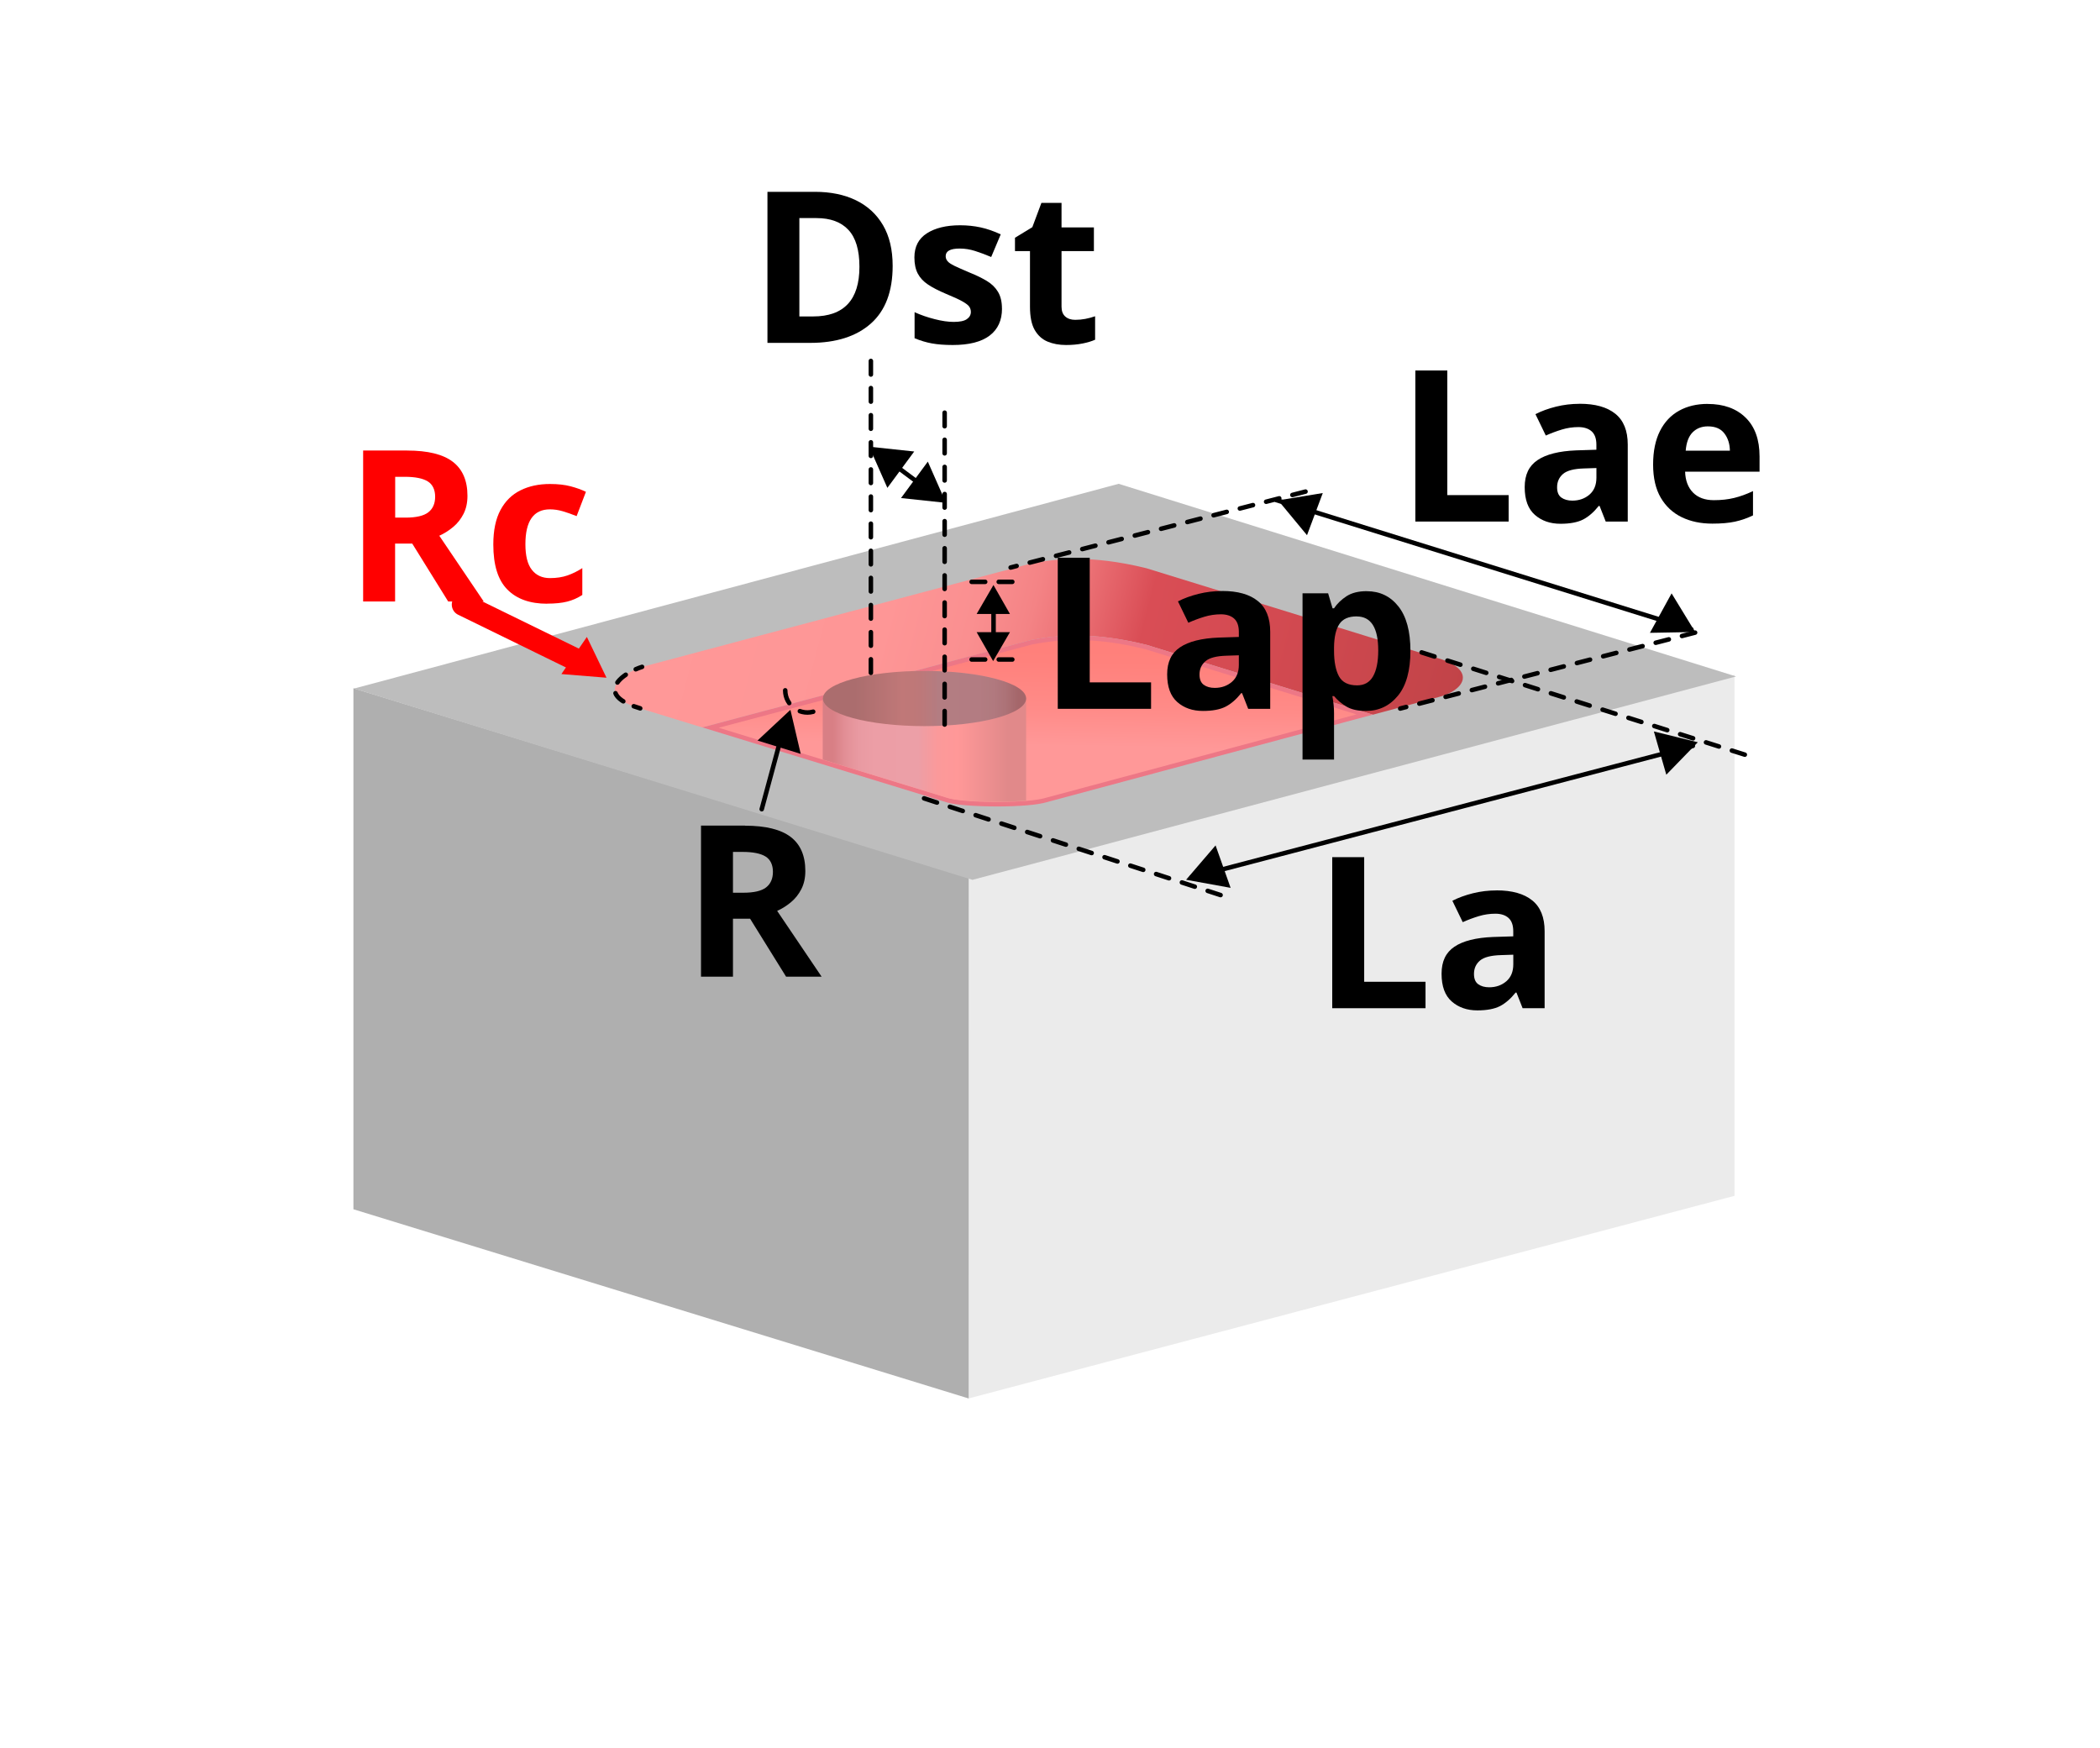
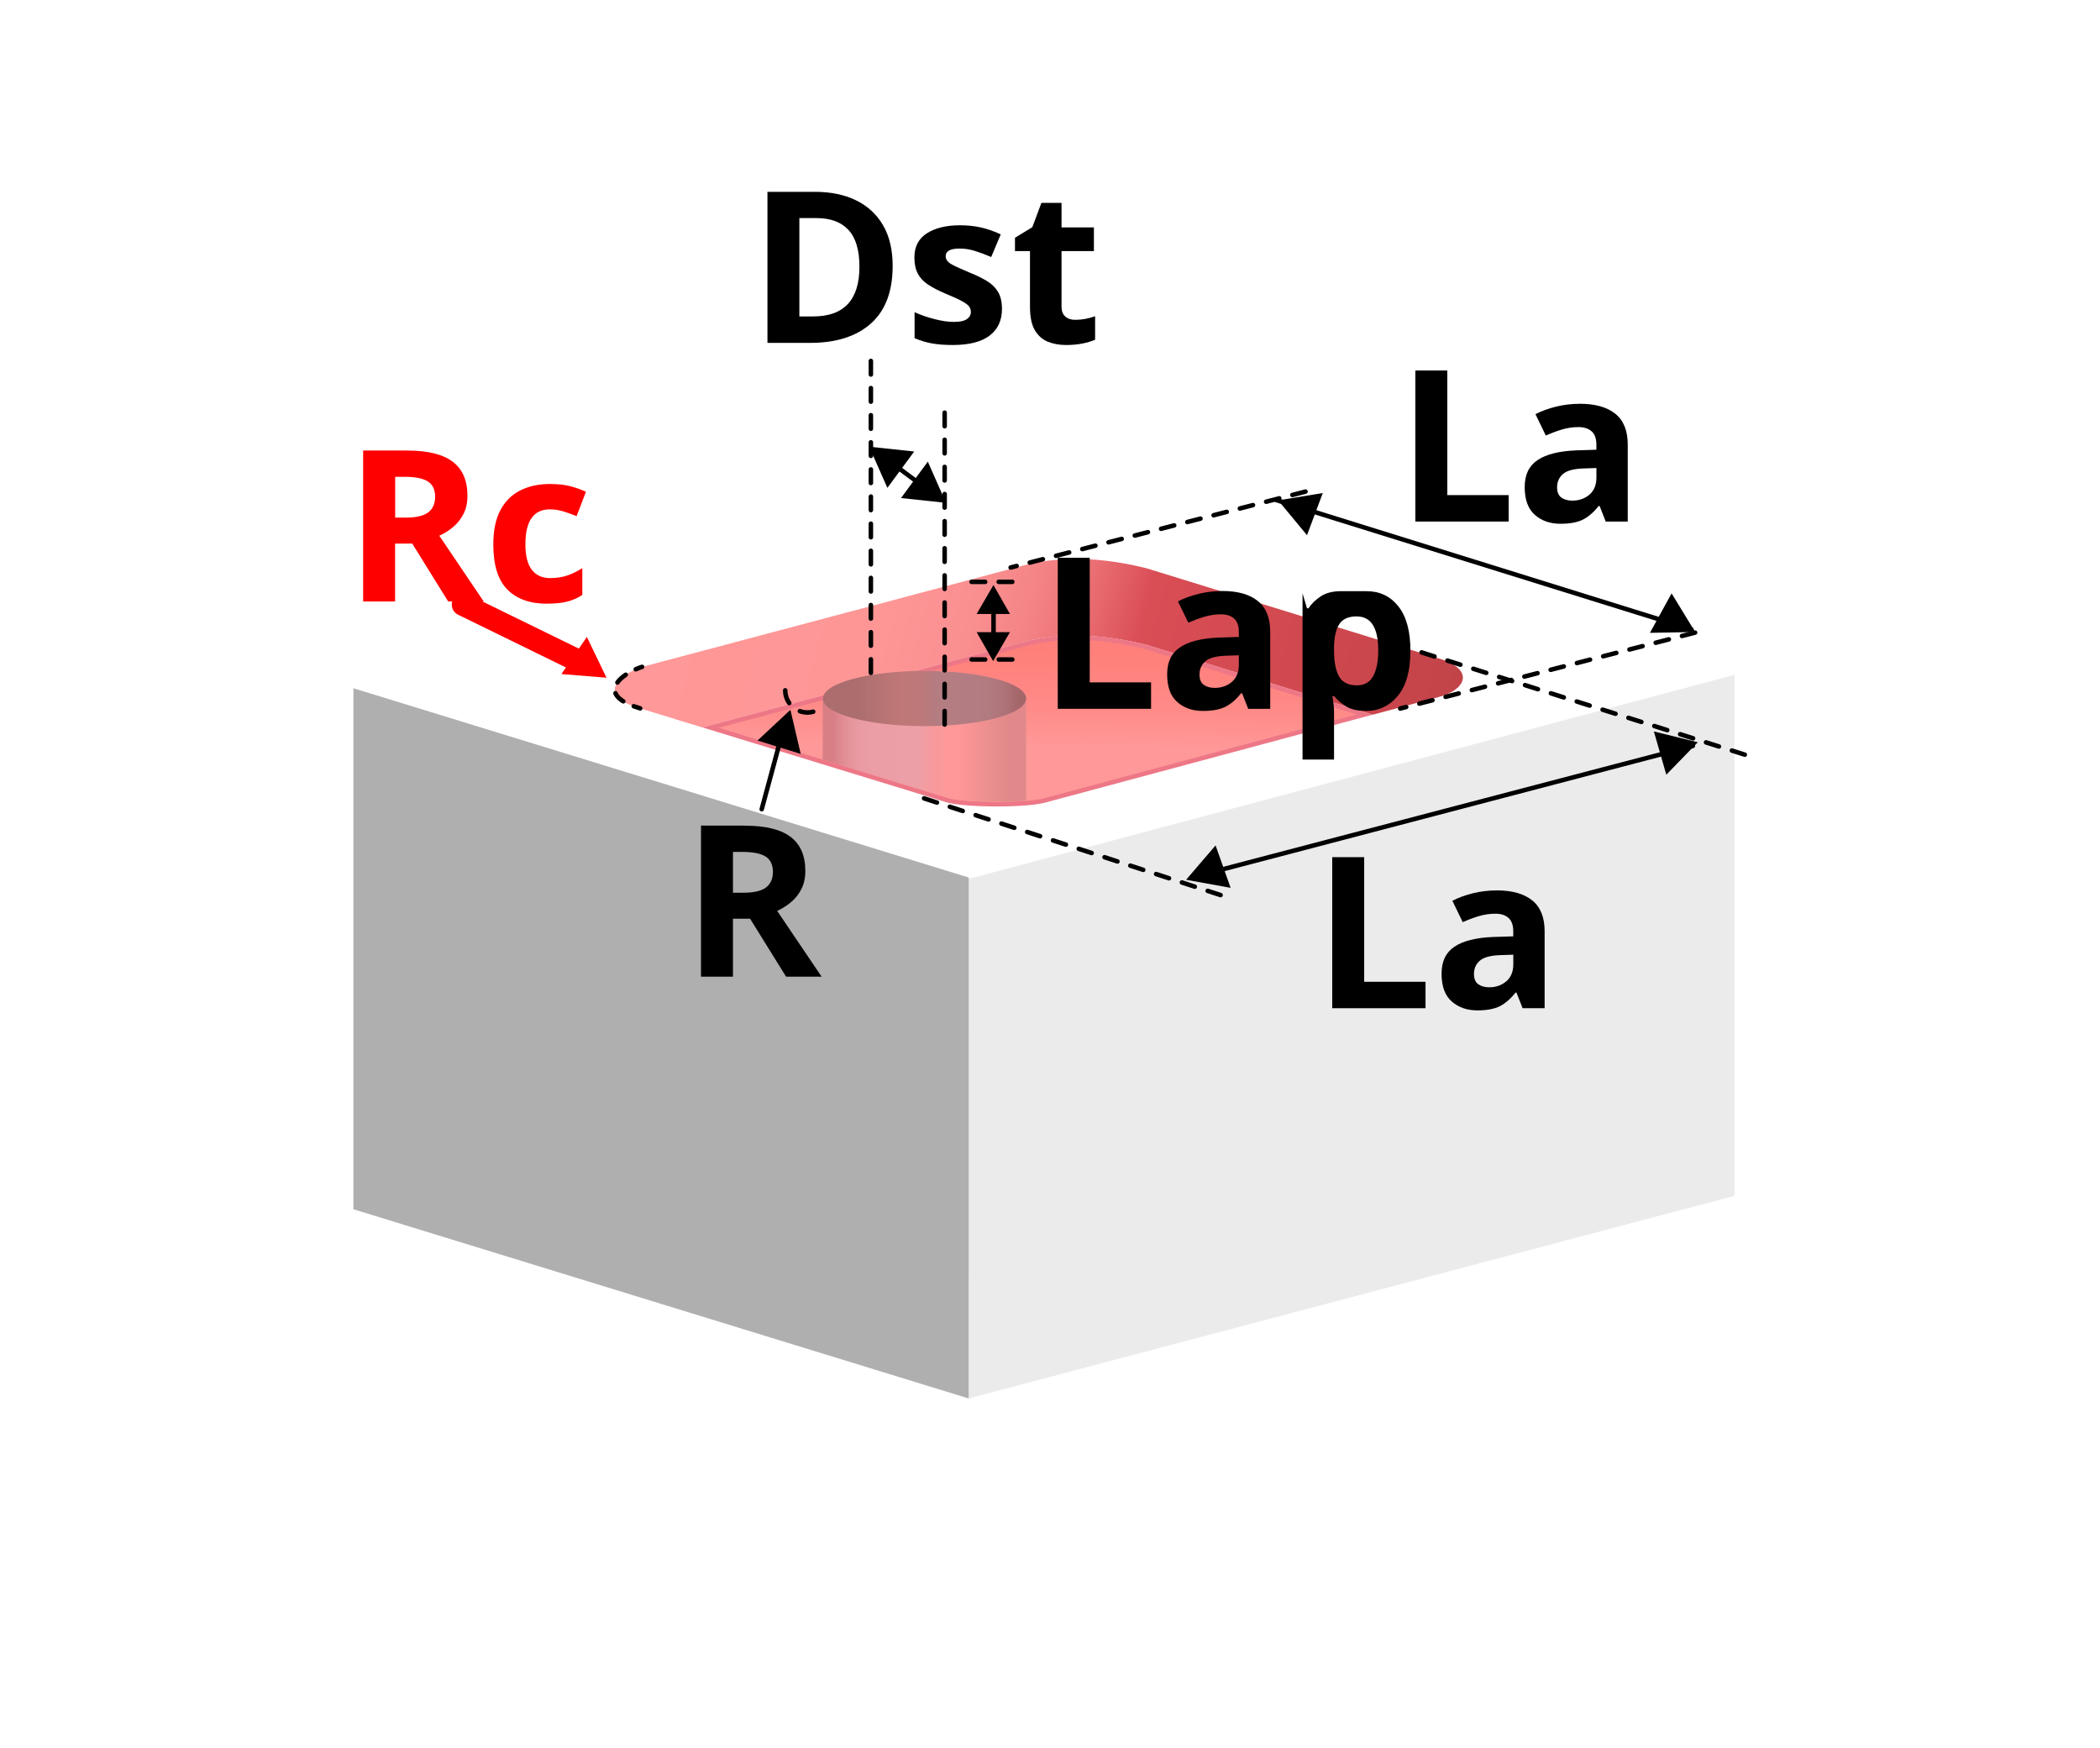
<svg xmlns="http://www.w3.org/2000/svg" xmlns:xlink="http://www.w3.org/1999/xlink" viewBox="0 0 464.6 386.7">
  <defs>
    <linearGradient id="_名称未設定グラデーション_6" data-name="名称未設定グラデーション 6" x1="138.41" y1="125.97" x2="436.63" y2="204.26" gradientUnits="userSpaceOnUse">
      <stop offset=".02" stop-color="#ff9898" />
      <stop offset=".19" stop-color="#fe9696" />
      <stop offset=".25" stop-color="#fa8f90" />
      <stop offset=".29" stop-color="#f48385" />
      <stop offset=".32" stop-color="#ec7276" />
      <stop offset=".35" stop-color="#e15c63" />
      <stop offset=".37" stop-color="#d94d55" />
      <stop offset=".46" stop-color="#d34a51" />
      <stop offset=".59" stop-color="#c34449" />
      <stop offset=".7" stop-color="#ad3c3d" />
      <stop offset=".74" stop-color="#b94646" />
      <stop offset=".85" stop-color="#df6461" />
      <stop offset=".94" stop-color="#f67771" />
      <stop offset="1" stop-color="#ff7e78" />
    </linearGradient>
    <linearGradient id="_名称未設定グラデーション_5" data-name="名称未設定グラデーション 5" x1="229.32" y1="173.61" x2="229.96" y2="136.01" gradientUnits="userSpaceOnUse">
      <stop offset=".23" stop-color="#ff9898" />
      <stop offset=".45" stop-color="#ff8b88" />
      <stop offset=".73" stop-color="#ff817c" />
      <stop offset="1" stop-color="#ff7e78" />
    </linearGradient>
    <filter id="drop-shadow-14" x="75.93" y="95.3" width="58.32" height="42.72" filterUnits="userSpaceOnUse">
      <feOffset dx="2.83" dy="2.83" />
      <feGaussianBlur result="blur" stdDeviation="1.42" />
      <feFlood flood-color="#000" flood-opacity=".3" />
      <feComposite in2="blur" operator="in" />
      <feComposite in="SourceGraphic" />
    </filter>
    <linearGradient id="_名称未設定グラデーション_51" data-name="名称未設定グラデーション 51" x1="230.72" y1="165.86" x2="182.37" y2="165.86" gradientUnits="userSpaceOnUse">
      <stop offset=".16" stop-color="#e1898a" />
      <stop offset=".39" stop-color="#ff9898" />
      <stop offset=".48" stop-color="#fb999a" />
      <stop offset=".55" stop-color="#f09da3" />
      <stop offset=".57" stop-color="#ec9fa7" />
      <stop offset=".77" stop-color="#ec9ea6" />
      <stop offset=".84" stop-color="#e99aa2" />
      <stop offset=".9" stop-color="#e39097" />
      <stop offset=".96" stop-color="#d87f85" />
    </linearGradient>
    <linearGradient id="_名称未設定グラデーション_51-2" data-name="名称未設定グラデーション 51" x1="182.06" y1="154.54" x2="227.03" y2="154.54" xlink:href="#_名称未設定グラデーション_51" />
  </defs>
  <g style="isolation: isolate;">
    <g id="Dimensions">
      <rect x=".71" y=".35" width="463.18" height="386" style="fill: none;" />
      <polygon points="383.74 264.57 214.4 309.37 214.36 194.43 383.74 149.3 383.74 264.57" style="fill: #ebebeb;" />
      <polygon points="78.19 267.54 214.33 309.41 214.33 194.15 78.19 152.27 78.19 267.54" style="fill: #afafaf;" />
-       <polygon points="78.32 152.34 215.15 194.66 384.09 149.66 247.49 107.04 78.32 152.34" style="fill: #bdbdbd;" />
      <path d="M253.59,142.65l50.14,15.47,14.53-3.9c5.56-1.39,8.34-5.7.7-8.34l-65.36-20.17c-12.38-3.06-20.27-2.04-25.42-1.06l-86.12,22.9c-4.41,1.4-10.85,6.12-.42,9.18l13.75,4.22,72.78-19.35c5.15-.97,13.04-2,25.42,1.06Z" style="fill: url(#_名称未設定グラデーション_6);" />
      <g>
        <path d="M220.58,177.93c-4.81,0-9.15-.33-10.8-.83l-52.58-16.13,71.09-18.9c2.36-.44,5.64-.96,9.8-.96,4.81,0,9.84.66,15.36,2.03l48.45,14.95-70.3,18.88c-1.91.61-6.03.97-11.04.97h0Z" style="fill: url(#_名称未設定グラデーション_5);" />
        <path d="M238.1,141.6c4.76,0,9.74.66,15.22,2.01l46.8,14.44-68.67,18.44c-1.85.59-5.91.94-10.87.94-4.69,0-9.07-.33-10.65-.8l-50.91-15.62,69.37-18.44c2.37-.45,5.61-.96,9.71-.96M238.1,140.6c-4.13,0-7.37.5-9.93.98l-72.78,19.35,54.25,16.64c1.76.53,6.31.85,10.94.85s9.01-.3,11.17-.99l71.97-19.32-50.14-15.47c-6.22-1.54-11.31-2.04-15.48-2.04h0Z" style="fill: #ed7786;" />
      </g>
      <g style="isolation: isolate;">
        <path d="M313.13,115.39v-33.42h7.07v27.57h13.57v5.85h-20.64Z" />
        <path d="M349.49,89.33c3.43,0,6.06.74,7.89,2.22,1.83,1.48,2.74,3.75,2.74,6.81v17.04h-4.87l-1.36-3.46h-.19c-1.09,1.37-2.25,2.37-3.46,3-1.22.62-2.89.94-5.01.94-2.28,0-4.17-.66-5.66-1.97-1.5-1.31-2.25-3.35-2.25-6.13s.95-4.71,2.85-5.99c1.9-1.28,4.76-2,8.56-2.15l4.45-.14v-1.12c0-1.34-.35-2.32-1.05-2.95-.7-.62-1.68-.94-2.93-.94s-2.46.18-3.65.54c-1.19.36-2.37.8-3.56,1.33l-2.29-4.73c1.34-.69,2.85-1.24,4.54-1.66,1.69-.42,3.43-.63,5.24-.63ZM353.19,103.55l-2.71.09c-2.25.06-3.81.47-4.68,1.22-.87.75-1.31,1.73-1.31,2.95,0,1.06.31,1.82.94,2.27s1.44.68,2.43.68c1.5,0,2.76-.45,3.79-1.33,1.03-.89,1.54-2.14,1.54-3.77v-2.11Z" />
-         <path d="M377.81,89.37c3.53,0,6.32,1.01,8.38,3.02,2.06,2.01,3.09,4.88,3.09,8.59v3.37h-16.47c.06,1.97.65,3.51,1.75,4.63,1.11,1.12,2.64,1.68,4.61,1.68,1.62,0,3.11-.16,4.47-.49,1.36-.33,2.75-.83,4.19-1.52v5.38c-1.28.62-2.61,1.08-3.98,1.38-1.37.3-3.04.44-5.01.44-2.56,0-4.82-.47-6.79-1.43-1.96-.95-3.51-2.39-4.63-4.31-1.12-1.92-1.69-4.36-1.69-7.32s.51-5.44,1.52-7.44c1.01-2,2.43-3.49,4.24-4.49,1.81-1,3.92-1.5,6.32-1.5ZM377.85,94.33c-1.37,0-2.5.44-3.37,1.31-.87.87-1.39,2.23-1.54,4.07h9.78c-.03-1.53-.44-2.81-1.24-3.84-.79-1.03-2-1.54-3.63-1.54Z" />
      </g>
      <line x1="374.52" y1="165.03" x2="263.59" y2="194.14" style="fill: none; stroke: #000; stroke-linecap: round; stroke-miterlimit: 10;" />
      <polygon points="124.2 149.13 129.84 140.92 134.18 149.94 124.2 149.13" style="fill: red;" />
      <polygon points="268.93 187.04 272.26 196.43 262.41 194.64 268.93 187.04" />
      <polygon points="368.65 171.4 365.9 161.83 375.62 164.22 368.65 171.4" />
      <line x1="204.44" y1="176.63" x2="271.76" y2="198.59" style="fill: none; stroke: #000; stroke-dasharray: 3 3; stroke-linecap: round; stroke-miterlimit: 10;" />
      <line x1="314.51" y1="144.34" x2="388.35" y2="167.7" style="fill: none; stroke: #000; stroke-dasharray: 3 3; stroke-linecap: round; stroke-miterlimit: 10;" />
      <line x1="102.45" y1="133.76" x2="128.55" y2="146.52" style="fill: none; stroke: red; stroke-linecap: round; stroke-miterlimit: 10; stroke-width: 5px;" />
      <g style="isolation: isolate;">
        <path d="M294.74,223.06v-33.42h7.07v27.57h13.57v5.85h-20.64Z" />
        <path d="M331.1,196.99c3.43,0,6.06.74,7.89,2.22,1.83,1.48,2.74,3.75,2.74,6.81v17.04h-4.87l-1.36-3.46h-.19c-1.09,1.37-2.25,2.37-3.46,3-1.22.62-2.89.94-5.01.94-2.28,0-4.17-.66-5.66-1.97-1.5-1.31-2.25-3.35-2.25-6.13s.95-4.71,2.85-5.99c1.9-1.28,4.76-2,8.56-2.15l4.45-.14v-1.12c0-1.34-.35-2.32-1.05-2.95s-1.68-.94-2.92-.94-2.46.18-3.65.54c-1.19.36-2.37.8-3.56,1.33l-2.29-4.73c1.34-.69,2.85-1.24,4.54-1.66,1.68-.42,3.43-.63,5.24-.63ZM334.8,211.22l-2.71.09c-2.25.06-3.81.47-4.68,1.22-.87.75-1.31,1.73-1.31,2.95,0,1.06.31,1.82.94,2.27s1.43.68,2.43.68c1.5,0,2.76-.45,3.79-1.33,1.03-.89,1.54-2.14,1.54-3.77v-2.11Z" />
      </g>
      <g style="isolation: isolate;">
        <path d="M164.83,182.68c4.56,0,7.92.83,10.09,2.48,2.17,1.65,3.25,4.17,3.25,7.53,0,1.53-.29,2.86-.87,4-.58,1.14-1.34,2.11-2.29,2.9-.95.8-1.97,1.44-3.07,1.94l9.83,14.55h-7.86l-7.96-12.82h-3.79v12.82h-7.07v-33.42h9.73ZM164.31,188.48h-2.15v9.03h2.29c2.34,0,4.02-.39,5.03-1.17,1.01-.78,1.52-1.93,1.52-3.46s-.55-2.72-1.64-3.39c-1.09-.67-2.78-1.01-5.05-1.01Z" />
      </g>
      <g style="filter: url(#drop-shadow-14);">
        <path d="M87.26,96.85c4.55,0,7.92.83,10.08,2.48s3.25,4.16,3.25,7.53c0,1.53-.29,2.86-.87,4s-1.34,2.11-2.29,2.9c-.95.79-1.97,1.44-3.07,1.94l9.83,14.55h-7.86l-7.96-12.82h-3.79v12.82h-7.07v-33.41h9.73ZM86.75,102.66h-2.15v9.03h2.29c2.34,0,4.02-.39,5.03-1.17,1.01-.78,1.52-1.93,1.52-3.46s-.55-2.72-1.64-3.39c-1.09-.67-2.78-1.01-5.05-1.01Z" style="fill: red;" />
        <path d="M118.24,130.74c-3.81,0-6.75-1.04-8.82-3.14-2.08-2.09-3.11-5.41-3.11-9.97,0-3.12.53-5.66,1.59-7.63,1.06-1.97,2.53-3.42,4.42-4.35,1.89-.94,4.06-1.4,6.53-1.4,1.75,0,3.27.17,4.56.51,1.29.34,2.43.75,3.39,1.22l-2.06,5.38c-1.09-.44-2.11-.8-3.07-1.08-.95-.28-1.9-.42-2.83-.42-3.62,0-5.43,2.57-5.43,7.72,0,2.56.47,4.45,1.43,5.66.95,1.22,2.29,1.83,4,1.83,1.47,0,2.76-.2,3.88-.59s2.21-.93,3.28-1.62v5.94c-1.06.69-2.18,1.18-3.35,1.47-1.17.3-2.64.45-4.42.45Z" style="fill: red;" />
      </g>
      <line x1="214.96" y1="128.73" x2="224.03" y2="128.73" style="fill: none; stroke: #000; stroke-dasharray: 3 3; stroke-linecap: round; stroke-miterlimit: 10;" />
      <line x1="214.96" y1="145.91" x2="224.03" y2="145.91" style="fill: none; stroke: #000; stroke-dasharray: 3 3; stroke-linecap: round; stroke-miterlimit: 10;" />
      <g style="isolation: isolate;">
        <path d="M234.02,156.82v-33.42h7.07v27.57h13.57v5.85h-20.64Z" />
        <path d="M270.39,130.75c3.43,0,6.06.74,7.89,2.22,1.83,1.48,2.74,3.75,2.74,6.81v17.04h-4.87l-1.36-3.46h-.19c-1.09,1.37-2.25,2.37-3.46,2.99s-2.89.94-5.01.94c-2.28,0-4.17-.65-5.66-1.96-1.5-1.31-2.25-3.35-2.25-6.13s.95-4.71,2.85-5.99c1.9-1.28,4.76-2,8.56-2.15l4.45-.14v-1.12c0-1.34-.35-2.32-1.05-2.95-.7-.62-1.68-.94-2.92-.94s-2.46.18-3.65.54c-1.19.36-2.37.8-3.56,1.33l-2.29-4.73c1.34-.69,2.85-1.24,4.54-1.66,1.68-.42,3.43-.63,5.24-.63ZM274.08,144.98l-2.71.09c-2.25.06-3.81.47-4.68,1.22-.87.75-1.31,1.73-1.31,2.95,0,1.06.31,1.82.94,2.27.62.45,1.43.68,2.43.68,1.5,0,2.76-.45,3.79-1.33,1.03-.89,1.54-2.14,1.54-3.77v-2.11Z" />
-         <path d="M302.4,130.8c2.87,0,5.2,1.12,6.97,3.35,1.78,2.23,2.67,5.52,2.67,9.85s-.92,7.68-2.76,9.92-4.2,3.37-7.07,3.37c-1.84,0-3.31-.33-4.4-1.01-1.09-.67-1.98-1.43-2.67-2.27h-.37c.25,1.31.37,2.56.37,3.74v10.3h-6.97v-36.79h5.66l.98,3.32h.33c.69-1.03,1.61-1.92,2.76-2.67,1.15-.75,2.65-1.12,4.49-1.12ZM300.15,136.37c-1.81,0-3.09.57-3.84,1.71-.75,1.14-1.14,2.85-1.17,5.12v.75c0,2.46.37,4.36,1.1,5.69.73,1.33,2.07,1.99,4,1.99,1.59,0,2.77-.66,3.53-1.99s1.15-3.24,1.15-5.73c0-5.02-1.59-7.53-4.77-7.53Z" />
+         <path d="M302.4,130.8c2.87,0,5.2,1.12,6.97,3.35,1.78,2.23,2.67,5.52,2.67,9.85s-.92,7.68-2.76,9.92-4.2,3.37-7.07,3.37c-1.84,0-3.31-.33-4.4-1.01-1.09-.67-1.98-1.43-2.67-2.27h-.37c.25,1.31.37,2.56.37,3.74v10.3h-6.97v-36.79l.98,3.32h.33c.69-1.03,1.61-1.92,2.76-2.67,1.15-.75,2.65-1.12,4.49-1.12ZM300.15,136.37c-1.81,0-3.09.57-3.84,1.71-.75,1.14-1.14,2.85-1.17,5.12v.75c0,2.46.37,4.36,1.1,5.69.73,1.33,2.07,1.99,4,1.99,1.59,0,2.77-.66,3.53-1.99s1.15-3.24,1.15-5.73c0-5.02-1.59-7.53-4.77-7.53Z" />
      </g>
      <line x1="219.81" y1="140.51" x2="219.81" y2="135.32" style="fill: none; stroke: #000; stroke-linecap: round; stroke-miterlimit: 10;" />
      <line x1="172.53" y1="164.2" x2="168.52" y2="179.03" style="fill: none; stroke: #000; stroke-linecap: round; stroke-miterlimit: 10;" />
      <polygon points="223.44 135.84 219.79 129.43 216.07 135.84 223.44 135.84" />
      <polygon points="216.07 139.86 219.72 146.26 223.44 139.86 216.07 139.86" />
      <line x1="374.2" y1="139.25" x2="282.37" y2="110.64" style="fill: none; stroke: #000; stroke-linecap: round; stroke-miterlimit: 10;" />
      <polygon points="167.59 163.84 174.87 157.04 177.15 166.79 167.59 163.84" />
      <polygon points="292.65 109.08 289.16 118.41 282.78 110.7 292.65 109.08" />
      <polygon points="365.03 140.01 369.82 131.28 375.04 139.83 365.03 140.01" />
      <path d="M173.72,152.73c0,3.48,3.53,5.85,6.75,4.54" style="fill: none; stroke: #000; stroke-dasharray: 3 3; stroke-linecap: round; stroke-miterlimit: 10;" />
      <line x1="288.83" y1="108.76" x2="223.59" y2="125.56" style="fill: none; stroke: #000; stroke-dasharray: 3 3; stroke-linecap: round; stroke-miterlimit: 10;" />
      <line x1="375.02" y1="139.96" x2="309.78" y2="156.76" style="fill: none; stroke: #000; stroke-dasharray: 3 3; stroke-linecap: round; stroke-miterlimit: 10;" />
      <g>
        <path d="M142.05,147.54c-.45.14-.92.32-1.4.53" style="fill: none; stroke: #000; stroke-linecap: round; stroke-miterlimit: 10;" />
        <path d="M138.44,149.28c-2.62,1.79-4.03,4.37.59,6.49" style="fill: none; stroke: #000; stroke-dasharray: 2.53 2.53; stroke-linecap: round; stroke-miterlimit: 10;" />
        <path d="M140.21,156.25c.44.16.91.31,1.43.47" style="fill: none; stroke: #000; stroke-linecap: round; stroke-miterlimit: 10;" />
      </g>
      <g>
        <path d="M182.02,154.34v13.7l27.68,8.49c2.6.78,11.29,1.1,17.32.62v-22.81h-45Z" style="fill: url(#_名称未設定グラデーション_51);" />
        <ellipse cx="204.54" cy="154.54" rx="22.48" ry="6.11" style="fill: url(#_名称未設定グラデーション_51-2);" />
        <g style="mix-blend-mode: multiply; opacity: .3;">
          <ellipse cx="204.54" cy="154.54" rx="22.48" ry="6.11" style="fill: #2d2d2d;" />
        </g>
      </g>
      <line x1="192.67" y1="148.86" x2="192.67" y2="78.39" style="fill: none; stroke: #000; stroke-dasharray: 3 3; stroke-linecap: round; stroke-miterlimit: 10;" />
      <line x1="208.99" y1="160.3" x2="208.99" y2="89.83" style="fill: none; stroke: #000; stroke-dasharray: 3 3; stroke-linecap: round; stroke-miterlimit: 10;" />
      <g style="isolation: isolate;">
        <path d="M197.49,58.83c0,5.65-1.61,9.9-4.82,12.75s-7.69,4.28-13.43,4.28h-9.45v-33.42h10.48c3.49,0,6.53.62,9.1,1.87,2.57,1.25,4.57,3.09,5.99,5.52,1.42,2.43,2.13,5.43,2.13,8.99ZM190.14,59.01c0-3.68-.81-6.4-2.43-8.14-1.62-1.75-3.98-2.62-7.07-2.62h-3.79v21.76h3.04c6.83,0,10.25-3.67,10.25-11Z" />
        <path d="M221.68,68.28c0,2.59-.91,4.58-2.74,5.97s-4.55,2.08-8.17,2.08c-1.78,0-3.31-.12-4.59-.35-1.28-.23-2.56-.62-3.84-1.15v-5.76c1.37.62,2.85,1.14,4.45,1.54,1.59.41,3,.61,4.21.61,1.34,0,2.31-.2,2.9-.61.59-.41.89-.94.89-1.59,0-.44-.12-.83-.35-1.17-.23-.34-.74-.73-1.52-1.17-.78-.44-2-1-3.65-1.68-1.62-.69-2.94-1.36-3.95-2.04-1.01-.67-1.77-1.48-2.27-2.43-.5-.95-.75-2.14-.75-3.58,0-2.37.92-4.15,2.76-5.33s4.29-1.78,7.35-1.78c1.59,0,3.1.16,4.54.47,1.43.31,2.92.83,4.45,1.54l-2.11,5.01c-1.25-.53-2.43-.97-3.56-1.33-1.12-.36-2.26-.54-3.42-.54-2.06,0-3.09.56-3.09,1.68,0,.41.13.77.4,1.1.26.33.78.68,1.54,1.05s1.9.87,3.39,1.5c1.47.59,2.73,1.21,3.79,1.85,1.06.64,1.88,1.44,2.46,2.41s.87,2.2.87,3.7Z" />
        <path d="M237.88,70.76c.78,0,1.53-.07,2.25-.21.72-.14,1.44-.33,2.15-.58v5.19c-.75.34-1.68.62-2.79.84s-2.32.33-3.63.33c-1.53,0-2.89-.25-4.09-.75-1.2-.5-2.15-1.36-2.85-2.57s-1.05-2.93-1.05-5.15v-12.31h-3.32v-2.95l3.84-2.34,2.01-5.38h4.45v5.43h7.16v5.24h-7.16v12.31c0,.97.28,1.69.84,2.18s1.29.72,2.2.72Z" />
      </g>
      <g>
        <polygon points="205.27 102.13 209.29 111.25 199.34 110.19 205.27 102.13" />
        <line x1="196.45" y1="101.8" x2="204.05" y2="107.46" style="fill: none; stroke: #000; stroke-linecap: round; stroke-miterlimit: 10;" />
        <polygon points="196.32 107.94 192.3 98.83 202.26 99.89 196.32 107.94" />
      </g>
    </g>
  </g>
</svg>